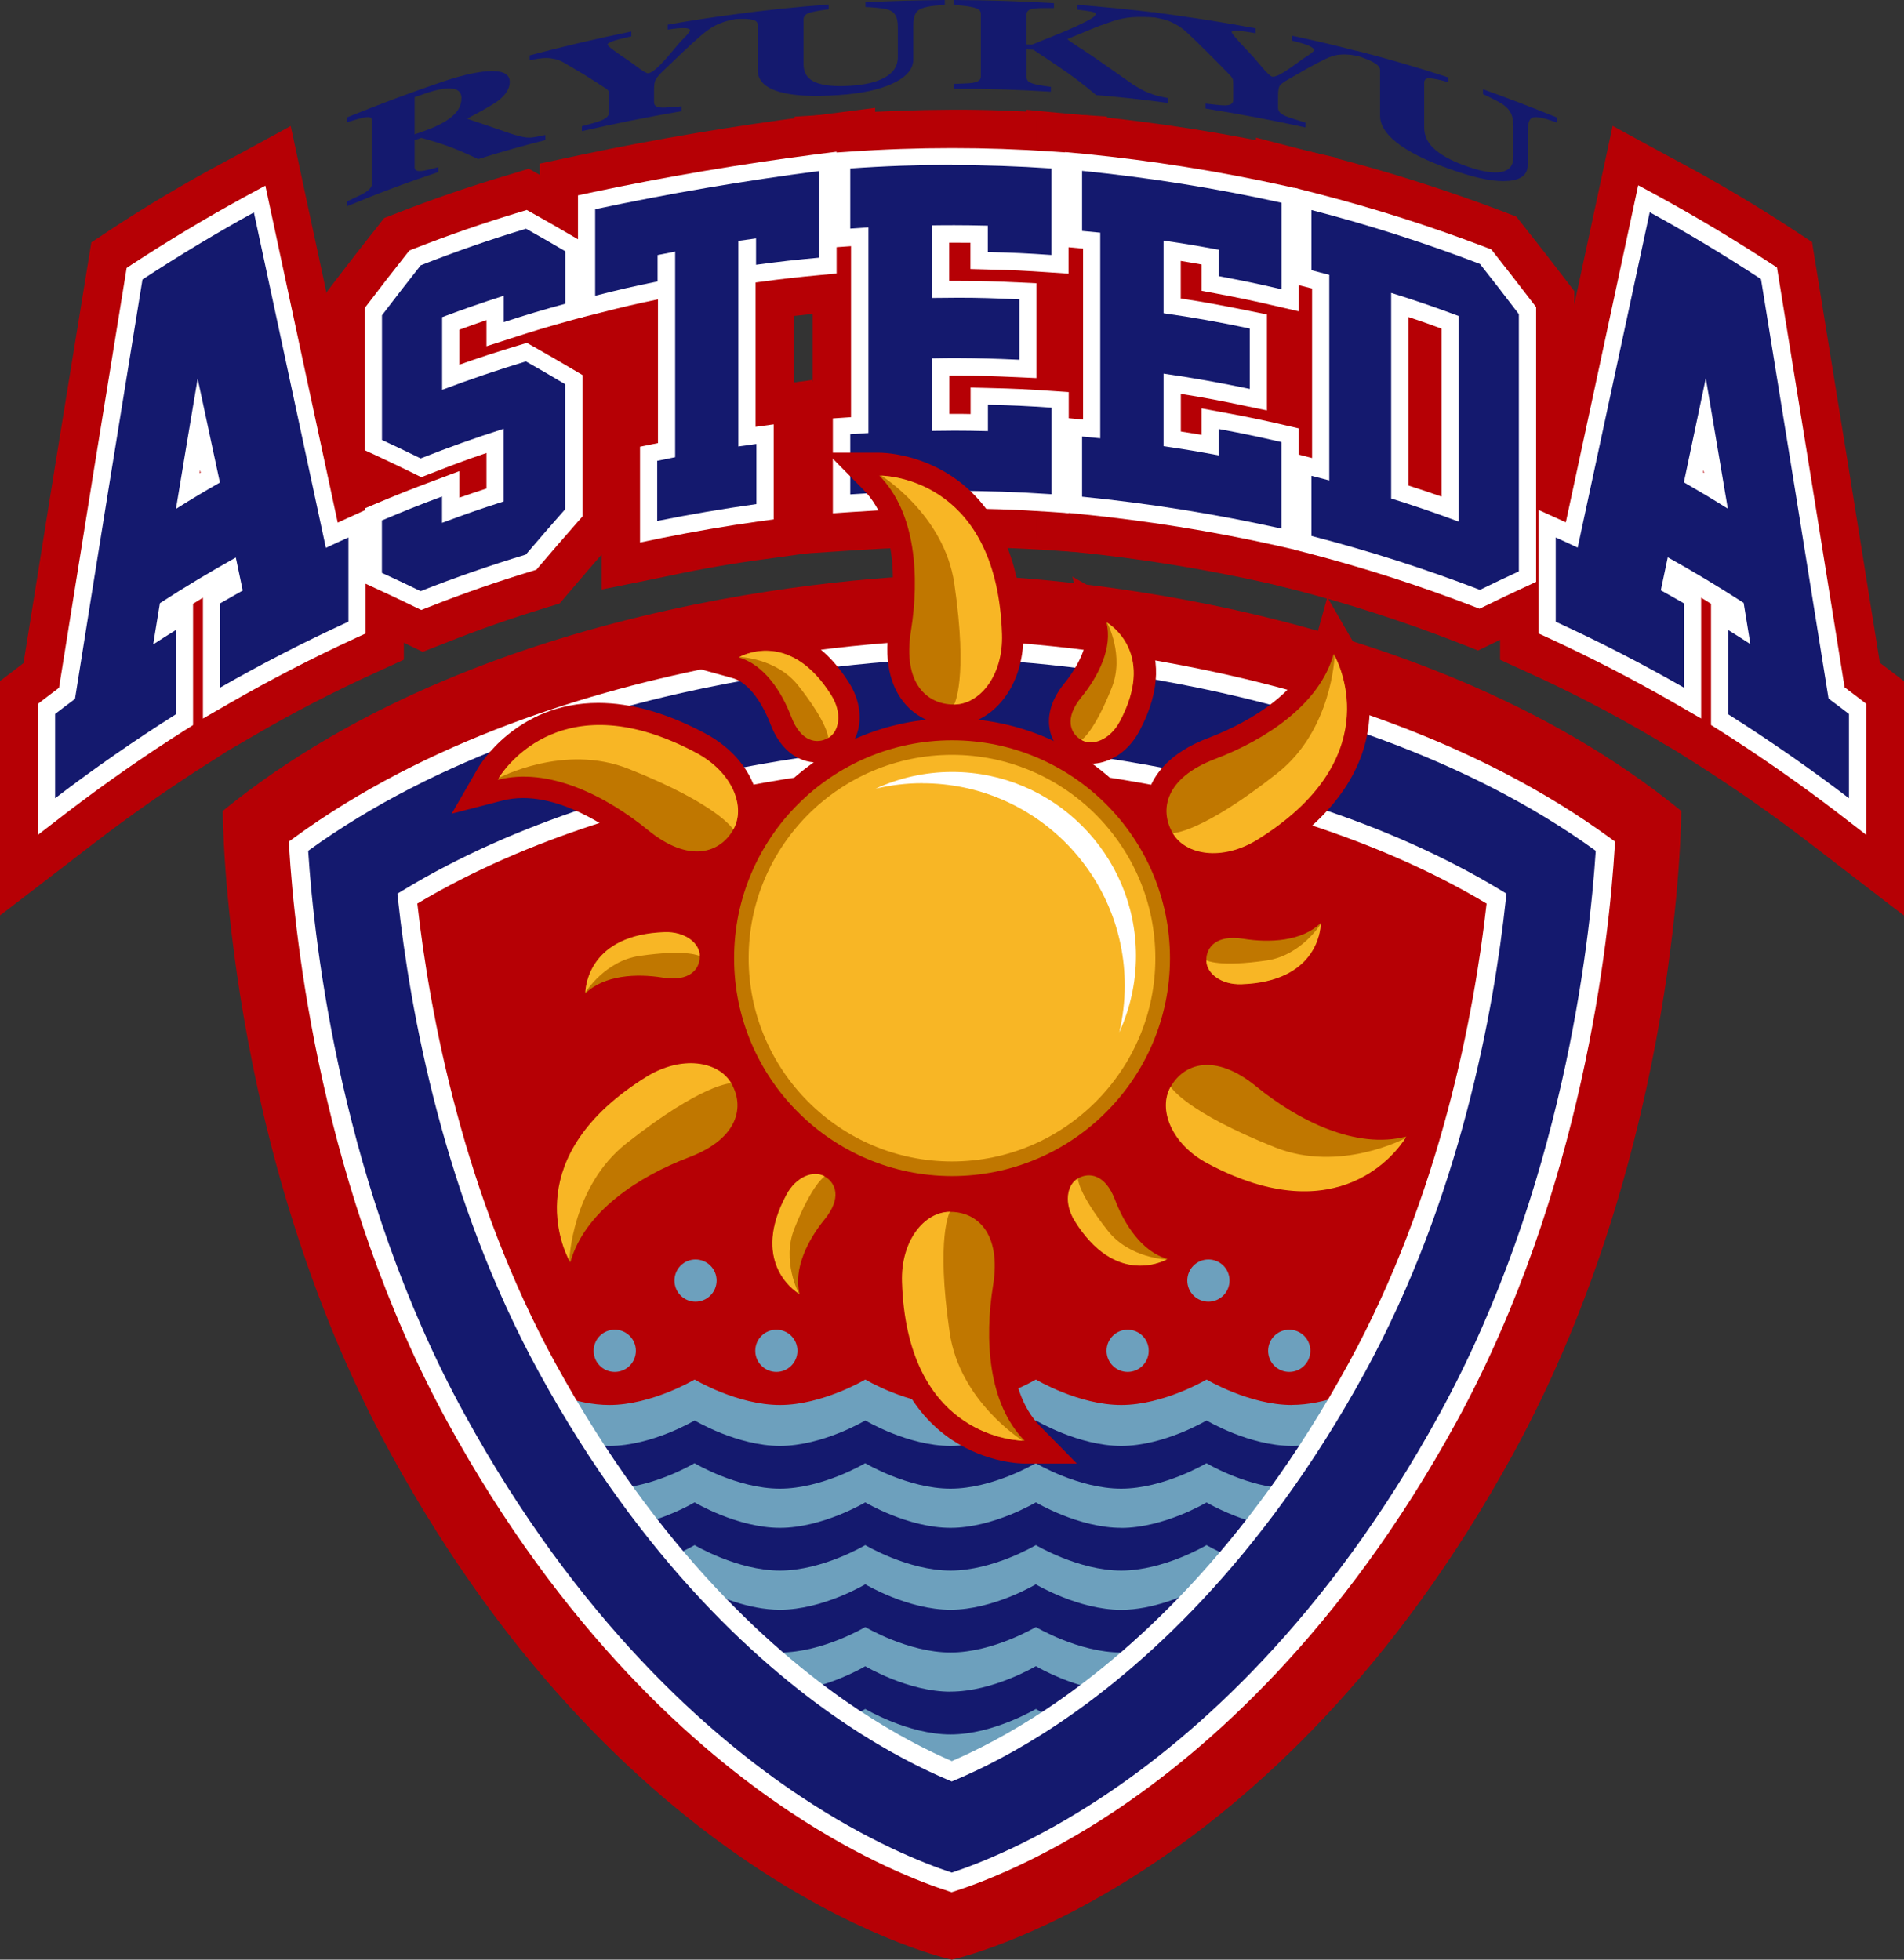
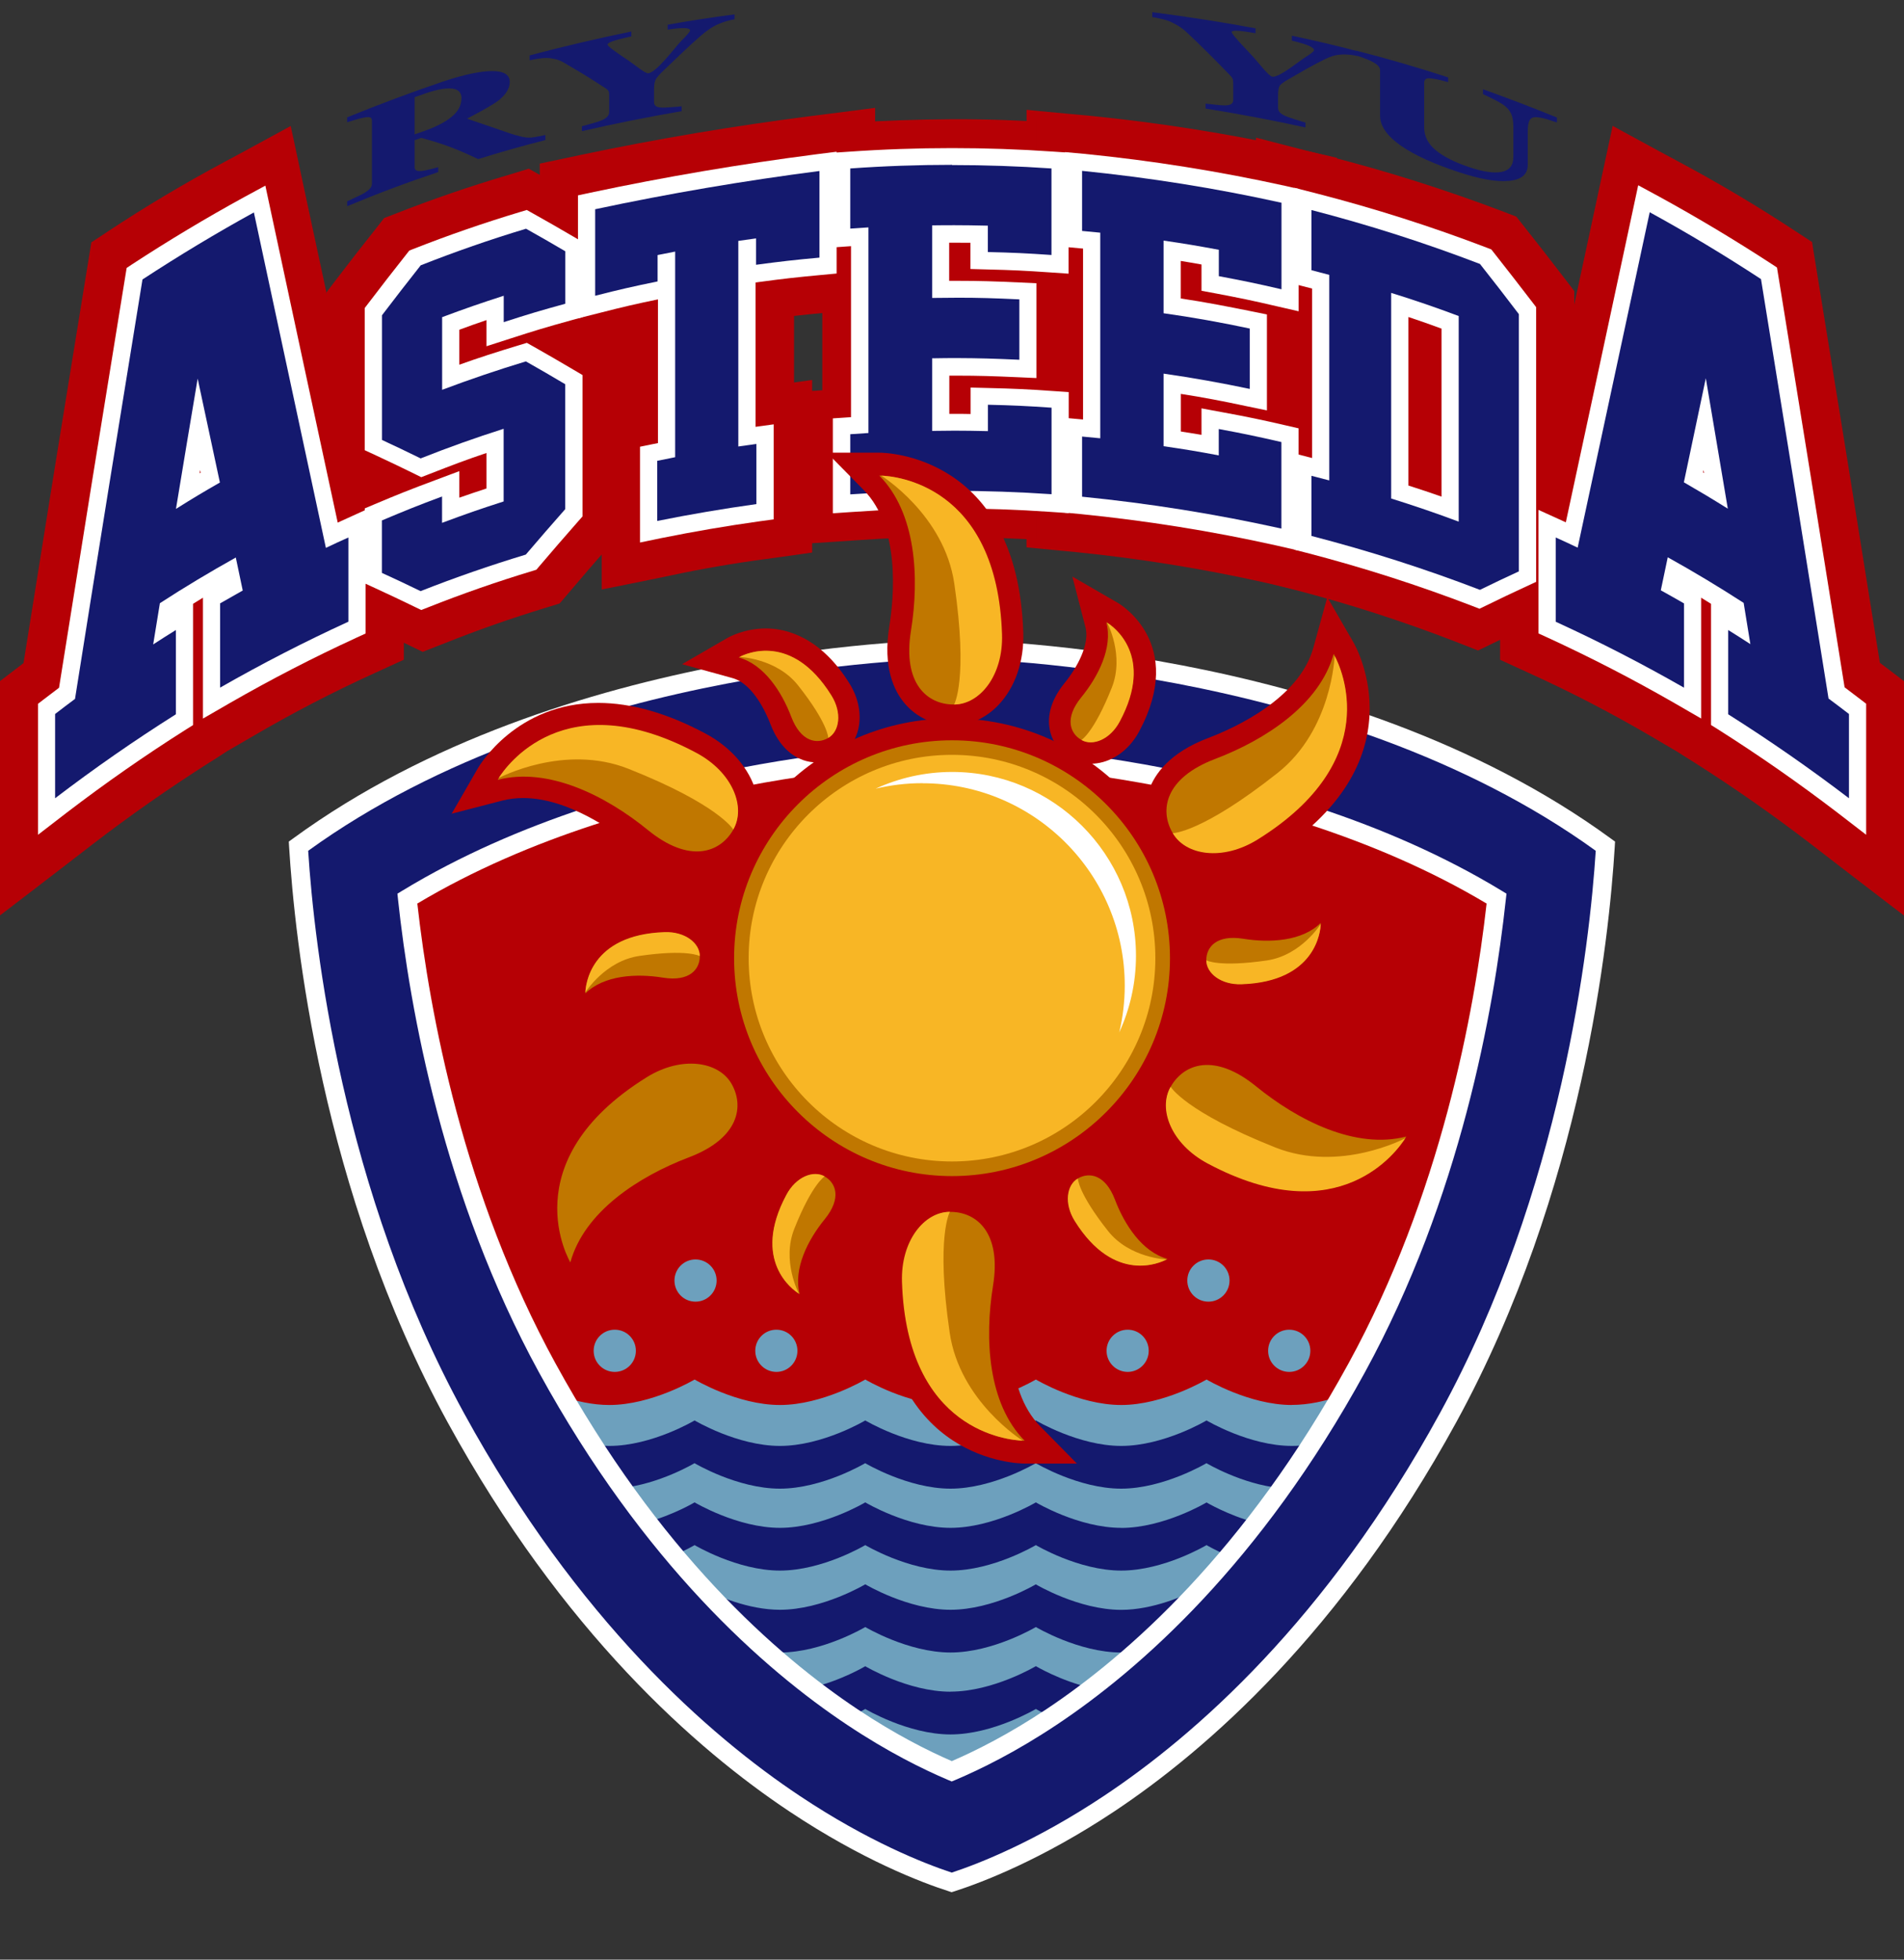
<svg xmlns="http://www.w3.org/2000/svg" id="_レイヤー_2" data-name="レイヤー 2" viewBox="0 0 252.57 260">
  <rect x="0" y="0" width="252.57" height="260" fill="#333333" stroke="none" />
  <defs>
    <style>
      .cls-1 {
        fill: #b60005;
      }

      .cls-1, .cls-2, .cls-3, .cls-4, .cls-5, .cls-6 {
        stroke-width: 0px;
      }

      .cls-2 {
        fill: #6da0bd;
      }

      .cls-3 {
        fill: #14196e;
      }

      .cls-4 {
        fill: #f8b625;
      }

      .cls-5 {
        fill: #c07700;
      }

      .cls-6 {
        fill: #fff;
      }
    </style>
  </defs>
  <g id="_レイヤー_1-2" data-name="レイヤー 1">
    <g>
-       <path class="cls-1" d="M126.28,76.27c7.42,0,60.9,2.09,96.74,31.32,0,0,0,44.54-22.27,85.25-31.73,58.01-74.5,67.16-74.5,67.16,0,0-42.7-9.14-74.43-67.16-22.27-40.71-22.27-85.25-22.27-85.25,35.84-29.23,89.31-31.32,96.73-31.32Z" />
      <path class="cls-3" d="M126.25,249.75c-3.57-1.15-11.3-4.09-20.84-10.44-12.15-8.09-29.81-23.54-44.94-51.21-16.67-30.47-20.15-63.75-20.87-75.83,35.26-25.83,86.15-26.15,86.68-26.15s51.43.31,86.69,26.15c-.73,12.08-4.21,45.36-20.87,75.83-15.13,27.67-32.81,43.12-44.97,51.21-9.55,6.35-17.3,9.29-20.87,10.44h0Z" />
      <path class="cls-6" d="M125.87,250.93c-3.66-1.17-11.5-4.16-21.15-10.59h0c-12.29-8.18-30.11-23.79-45.35-51.65h0c-16.81-30.74-20.28-64.17-21.02-76.35h0l-.04-.68.55-.4c35.73-26.13,86.77-26.36,87.41-26.38h0c.65.02,51.69.26,87.42,26.38h0l.55.4-.04.68c-.74,12.18-4.21,45.61-21.02,76.35h0c-15.24,27.86-33.07,43.46-45.38,51.65h0c-9.66,6.42-17.52,9.41-21.18,10.59h0l-.38.12-.38-.12h0ZM61.56,187.51c15.03,27.48,32.54,42.78,44.54,50.77h0c9.09,6.06,16.52,8.97,20.15,10.17h0c3.64-1.2,11.07-4.11,20.18-10.17h0c12.02-7.99,29.54-23.29,44.57-50.77h0c16.22-29.64,19.87-62.12,20.68-74.63h0c-34.77-25.14-85-25.53-85.4-25.51h0c-.4-.02-50.63.36-85.4,25.51h0c.8,12.51,4.46,44.98,20.68,74.63h0Z" />
      <path class="cls-1" d="M126.26,235.01c-3.28-1.39-7.88-3.66-13.19-7.2-10.86-7.23-26.69-21.13-40.48-46.34-12.55-22.93-16.98-47.68-18.55-62.25,30.42-18.51,70.59-19.26,72.24-19.28,1.65.02,41.82.77,72.25,19.28-1.57,14.58-6,39.32-18.55,62.25-13.78,25.2-29.64,39.11-40.51,46.34-5.32,3.54-9.93,5.81-13.22,7.2h0Z" />
      <g>
        <path class="cls-1" d="M0,121.47v-22.28c0-2.24,0-3.35,0-5.59v-3.24c.16-.12.25-.19.41-.31.49-.37.74-.56,1.23-.94.29-.22.44-.34.74-.56.09-.07.14-.1.22-.17.19-.14.36-.27.52-.4,2.81-17.69,5.66-35.38,8.55-53.07.06-.34.08-.51.14-.85.09-.57.14-.86.23-1.43.03-.19.05-.29.08-.48.16-.1.23-.15.39-.25.46-.3.69-.45,1.15-.76.28-.18.42-.27.69-.46,4.96-3.28,10.05-6.31,15.29-9.12,1.11-.59,1.66-.89,2.77-1.49,1.84-1,2.77-1.5,4.61-2.51.62-.34.92-.51,1.54-.84.16.74.24,1.11.4,1.84.47,2.21.71,3.32,1.18,5.53.28,1.33.43,1.99.71,3.32,2.47,11.52,4.95,23.04,7.43,34.56,1.36-.62,2.05-.93,3.41-1.56.75-.35,1.13-.52,1.88-.87v27.99c-.26.12-.39.18-.66.3-.78.36-1.18.54-1.96.9-.47.22-.71.32-1.18.54-5.62,2.55-11.06,5.38-16.38,8.5-1.31.76-1.96,1.14-3.27,1.9-.59.38-.89.57-1.48.96-.36.23-.55.34-.91.57-5.34,3.4-10.47,6.99-15.49,10.85-1.52,1.18-2.28,1.77-3.81,2.94-2.54,1.95-3.8,2.93-6.33,4.86-.85.65-1.27.97-2.11,1.61h0Z" />
        <path class="cls-1" d="M1.26,118.79v-27.67c.5-.38.74-.56,1.23-.94.3-.22.44-.34.74-.56.41-.32.75-.57,1.07-.82,2.84-17.84,5.71-35.68,8.62-53.51.05-.34.08-.51.14-.85.09-.57.14-.86.23-1.43.46-.3.69-.45,1.15-.76.28-.18.41-.27.69-.45,4.93-3.26,9.99-6.29,15.2-9.08,1.11-.6,1.66-.9,2.77-1.5,1.84-1,2.77-1.5,4.61-2.51.47,2.21.71,3.32,1.18,5.53.28,1.33.43,1.99.71,3.32,2.59,12.09,5.19,24.18,7.79,36.26,1.96-.89,2.94-1.34,4.89-2.24v25.09c-.78.36-1.18.54-1.96.9-.47.22-.71.32-1.18.54-5.65,2.56-11.13,5.41-16.49,8.55-1.31.76-1.97,1.14-3.27,1.9v.02c-.6.38-.91.58-1.52.96-.36.23-.54.34-.91.57-5.38,3.41-10.53,7.03-15.58,10.9-1.52,1.18-2.28,1.77-3.8,2.94-2.54,1.95-3.8,2.92-6.33,4.86h0Z" />
        <path class="cls-1" d="M252.57,121.47c-.84-.64-1.27-.97-2.11-1.61-2.53-1.93-3.8-2.91-6.33-4.86-1.52-1.17-2.28-1.76-3.81-2.94-5.02-3.86-10.14-7.45-15.49-10.85-.36-.23-.55-.34-.91-.57-.61-.38-.91-.57-1.52-.96-1.29-.76-1.94-1.14-3.23-1.9-5.32-3.12-10.76-5.95-16.38-8.5-.47-.22-.7-.32-1.18-.54-.78-.36-1.18-.54-1.96-.9-.26-.12-.39-.18-.66-.3v-27.98c.75.35,1.13.52,1.88.87,1.33.61,2,.92,3.33,1.52,2.48-11.52,4.96-23.04,7.43-34.57.28-1.33.43-1.99.71-3.32.47-2.21.71-3.31,1.19-5.52.16-.74.24-1.11.39-1.84.62.34.92.51,1.54.84,1.84,1.01,2.77,1.51,4.61,2.51,1.11.6,1.66.9,2.77,1.49,5.25,2.81,10.33,5.84,15.3,9.11.28.18.41.27.69.45.46.3.7.46,1.16.76.16.1.23.15.39.25.03.19.05.29.07.48.09.57.14.86.23,1.43.06.34.08.51.14.86,2.88,17.68,5.73,35.37,8.55,53.06.25.18.51.39.82.62.29.22.44.34.74.56.49.37.74.56,1.23.94.16.12.25.19.41.31v31.11h0Z" />
        <path class="cls-1" d="M251.31,118.79c-2.53-1.93-3.8-2.9-6.34-4.86-1.52-1.17-2.28-1.76-3.8-2.94-5.05-3.88-10.21-7.48-15.58-10.9-.36-.23-.55-.34-.91-.57-.61-.38-.91-.57-1.51-.96v-.02c-1.31-.76-1.96-1.13-3.27-1.9-5.36-3.14-10.83-5.98-16.49-8.55-.47-.22-.71-.32-1.18-.54-.78-.36-1.18-.54-1.96-.9v-25.09c1.92.89,2.89,1.33,4.82,2.2,2.6-12.09,5.2-24.18,7.8-36.27.28-1.33.43-1.99.71-3.31.47-2.21.71-3.32,1.19-5.53,1.84,1.01,2.77,1.51,4.61,2.51,1.11.6,1.66.9,2.77,1.49,5.22,2.79,10.27,5.81,15.21,9.07.28.18.41.27.69.45.46.3.7.45,1.16.76.09.57.14.86.23,1.43.06.34.08.51.14.86,2.9,17.83,5.77,35.66,8.62,53.5.34.26.7.53,1.14.87.3.23.44.34.74.56.49.38.74.56,1.23.94v2.69c0,2.24,0,3.35,0,5.59v19.4h0Z" />
        <path class="cls-1" d="M56.08,86.49c-.21-.1-.31-.15-.52-.25-.62-.3-.93-.45-1.55-.75-.37-.18-.56-.27-.93-.45-2.05-1-3.02-1.46-4.94-2.35-.6-.28-.9-.42-1.5-.69-1-.46-1.5-.7-2.5-1.16-.33-.16-.5-.23-.83-.39v-16.58c.28-.11.41-.17.69-.28.21-.09.32-.13.54-.22-.16-.07-.24-.11-.39-.19-.33-.16-.5-.23-.83-.39v-5.12c0-3.31,0-4.96,0-8.27v-10.62c.09-.12.14-.18.23-.31.28-.37.42-.55.7-.92.17-.22.25-.33.42-.55,2.07-2.71,3.1-4.02,5.21-6.69.13-.17.2-.25.33-.42.22-.29.34-.43.56-.72.07-.1.11-.14.19-.24.12-.04.17-.07.29-.11.35-.13.52-.2.86-.33.2-.08.31-.12.51-.2,4.78-1.87,9.62-3.54,14.55-5,.37-.11.55-.17.93-.28.62-.19.92-.28,1.54-.47.2-.06.31-.1.51-.16.2.11.29.17.49.28.59.33.89.5,1.48.83.36.2.53.3.89.5,2.13,1.19,3.23,1.82,5.39,3.07.49.29.74.43,1.23.71.82.48,1.23.71,2.04,1.18.27.16.41.24.68.39v7.93c0,1.39,0,2.09,0,3.48v10.68c0,3.29,0,6.58,0,9.86v9.36c-.12.13-.18.2-.29.34-.35.4-.53.61-.88,1.01-.21.24-.32.36-.53.61-2.17,2.49-3.19,3.66-5.15,5.98-.16.19-.24.28-.4.47-.26.31-.39.46-.65.76-.09.1-.13.15-.22.25-.13.04-.19.06-.32.1-.39.12-.58.18-.97.3-.23.07-.35.11-.59.18-4.53,1.38-8.98,2.94-13.38,4.7-.36.14-.54.21-.9.35-.6.24-.9.36-1.5.59-.2.08-.3.12-.5.2h0Z" />
        <path class="cls-1" d="M56.04,85.1c-.62-.3-.93-.45-1.55-.75-.37-.18-.56-.27-.93-.45-2.03-.99-3.01-1.45-4.97-2.36-.6-.28-.9-.42-1.5-.69-1-.46-1.5-.69-2.5-1.16v-14.92c.82-.34,1.23-.51,2.05-.86.41-.17.62-.26,1.03-.43-.24-.11-.36-.17-.6-.28-.99-.46-1.49-.7-2.48-1.17v-12.51c0-3.31,0-4.96,0-8.27v-1.94c.28-.37.42-.55.7-.92.17-.22.25-.33.42-.55,2.07-2.7,3.09-4.01,5.19-6.68.13-.17.2-.26.33-.43.22-.29.34-.43.56-.72.35-.13.52-.2.86-.33.21-.08.31-.12.51-.2,4.75-1.86,9.56-3.52,14.44-4.98.37-.11.55-.17.92-.28.62-.19.93-.28,1.54-.47.59.33.89.5,1.48.83.35.2.53.3.89.5,2.13,1.19,3.23,1.82,5.36,3.06.49.29.73.43,1.23.71.81.48,1.22.71,2.04,1.19v15.01c-1.03.29-1.55.44-2.59.73-.19.05-.28.08-.47.13.41.24.62.37,1.03.61.81.48,1.22.71,2.03,1.19v3.66c0,3.29,0,6.58,0,9.86v8.9c-.35.4-.52.61-.88,1.01-.21.24-.32.36-.53.61-2.17,2.48-3.18,3.65-5.16,5.99-.16.19-.24.28-.4.46-.26.31-.39.46-.65.76-.39.12-.58.18-.97.3-.23.07-.35.11-.58.18-4.56,1.39-9.05,2.96-13.48,4.73-.36.14-.54.21-.9.35-.6.24-.9.35-1.5.59h0Z" />
        <path class="cls-1" d="M79.82,78.21v-23.17c.38-.07.57-.11.96-.19.57-.11.86-.17,1.43-.28v-8.43c-.33.08-.67.17-1.04.26-1.19.3-1.78.46-2.97.75-1.98.5-2.97.74-4.95,1.23-.66.16-.99.24-1.65.4v-27.07c.37-.08.56-.12.93-.2,1.12-.23,1.67-.35,2.79-.59.67-.14,1.01-.22,1.68-.36,10.16-2.14,20.35-3.85,30.64-5.17,1.05-.13,1.57-.19,2.62-.33,1.75-.22,2.62-.33,4.37-.56.58-.08.87-.12,1.46-.19v26.55c-.45.05-.68.07-1.13.11-1.35.13-2.03.2-3.39.33-.81.08-1.22.11-2.03.19-1.78.16-3.01.29-4.21.43,0,2.94,0,5.88,0,8.83.37-.05.55-.08.92-.13.59-.08.89-.13,1.48-.21v22.9c-.43.06-.64.09-1.06.15-1.27.18-1.91.27-3.18.45-.76.11-1.15.16-1.91.26-4.22.56-8.4,1.28-12.56,2.17-1.14.24-1.71.36-2.85.59-1.9.39-2.85.58-4.75.96-.63.13-.95.19-1.58.31h0Z" />
        <path class="cls-1" d="M81.09,76.65v-20.55c.95-.19,1.43-.28,2.38-.48v-11.13c-.79.19-1.65.41-2.69.67-1.19.3-1.78.45-2.97.75-1.98.5-2.97.74-4.94,1.23v-24.38c1.12-.24,1.67-.35,2.79-.59.67-.14,1-.22,1.67-.36,10.1-2.13,20.25-3.84,30.49-5.16,1.05-.13,1.57-.19,2.62-.33,1.75-.22,2.62-.33,4.37-.56v23.96c-1.35.13-2.03.2-3.39.33-.81.08-1.22.12-2.03.19-2.2.2-3.64.35-5.33.56,0,3.81,0,7.61,0,11.42.96-.13,1.44-.2,2.4-.34v20.33c-1.27.18-1.91.27-3.18.45-.76.11-1.15.16-1.91.26-4.25.56-8.47,1.29-12.67,2.18-1.14.24-1.71.35-2.86.59-1.9.39-2.85.58-4.75.96h0Z" />
-         <path class="cls-1" d="M105.4,73.48v-22.75c.46-.03.7-.04,1.16-.07.5-.03.75-.05,1.25-.08v-12.51c-.41.03-.62.04-1.03.06-.55.03-.83.05-1.38.09V15.48c.46-.03.7-.04,1.16-.07,1.39-.09,2.09-.13,3.48-.22.84-.05,1.26-.08,2.09-.14,4.72-.29,9.45-.47,14.15-.49,4.59-.02,9.22.16,13.82.47.84.06,1.26.09,2.09.14,1.4.09,2.1.14,3.49.22.47.03.7.04,1.16.07v26.24c-.55-.03-.83-.05-1.38-.08-1.16-.07-1.74-.11-2.9-.18,0,.88,0,1.32,0,2.2v3.33c1.25.08,1.87.12,3.12.2.47.03.7.04,1.16.07v26.24c-.55-.03-.83-.05-1.38-.08-1.65-.1-2.48-.15-4.14-.26-.99-.07-1.49-.1-2.48-.17-4.2-.24-8.43-.44-12.58-.43-4.25,0-8.57.2-12.86.46-1,.07-1.5.11-2.49.17-1.66.11-2.49.17-4.14.27-.55.03-.83.05-1.38.09h0Z" />
        <path class="cls-1" d="M106.67,72.13v-20.2c.96-.06,1.45-.09,2.41-.15v-15.06c-.96.06-1.45.09-2.41.15v-20.2c1.39-.09,2.09-.13,3.49-.22.84-.06,1.25-.08,2.09-.14,4.68-.29,9.37-.47,14.04-.49,4.55-.02,9.15.15,13.71.46.84.06,1.26.08,2.09.14,1.4.09,2.1.14,3.49.22v23.7c-1.65-.1-2.48-.15-4.14-.26-.05,0-.08,0-.14,0,0,1.43,0,2.15,0,3.58v4.49c.32.02.47.03.79.05,1.4.09,2.1.14,3.49.22v23.69c-1.65-.1-2.48-.15-4.14-.26-.99-.07-1.49-.1-2.48-.17-4.24-.24-8.47-.41-12.69-.44-4.3-.02-8.65.15-12.97.46-1,.07-1.49.1-2.49.17-1.66.11-2.49.17-4.15.27h0Z" />
        <path class="cls-1" d="M177.35,79.48c-.65-.14-.97-.22-1.62-.36-1.95-.44-2.92-.66-4.86-1.11-1.17-.27-1.75-.41-2.92-.68-8.35-1.87-16.71-3.22-25.23-4.08-.81-.07-1.22-.11-2.03-.19-1.36-.13-2.03-.19-3.39-.33-.45-.04-.68-.07-1.13-.11v-22.77c.57.06.85.08,1.41.14.4.04.6.06,1,.09v-12.48c-.51-.05-.77-.07-1.27-.12-.45-.04-.68-.07-1.13-.11V14.57c.57.06.85.08,1.41.14,1.7.17,2.55.25,4.24.4,1.02.09,1.53.14,2.54.23,9.32.93,18.5,2.37,27.65,4.38.66.15,1,.23,1.66.38,1.11.25,1.66.38,2.76.63.37.08.55.12.92.21v26.78c-.65-.15-.97-.22-1.62-.36-1.03-.23-1.55-.35-2.58-.59v4.98c.21.05.31.07.52.12,1.11.25,1.66.37,2.76.62.37.08.55.12.92.21v26.79h0Z" />
        <path class="cls-1" d="M176.08,77.87c-1.95-.44-2.92-.66-4.86-1.11-1.16-.27-1.75-.41-2.92-.68-8.42-1.88-16.85-3.24-25.43-4.1-.81-.07-1.22-.11-2.03-.19-1.36-.13-2.03-.19-3.39-.32v-20.22c.96.09,1.45.14,2.41.23v-15.03c-.96-.09-1.45-.14-2.41-.23V15.97c1.7.17,2.55.25,4.24.4,1.02.1,1.52.14,2.54.23,9.25.92,18.36,2.36,27.44,4.35.66.15.99.23,1.65.38,1.1.25,1.66.38,2.76.63v24.14c-1.68-.38-2.52-.57-4.2-.95v7.62c.58.13.86.2,1.44.33,1.11.25,1.66.37,2.77.62v24.15h0Z" />
        <path class="cls-1" d="M196.07,86.31c-.2-.08-.3-.12-.5-.2-.6-.23-.9-.35-1.5-.59-.36-.14-.54-.21-.9-.35-7.04-2.73-14.09-5.01-21.4-6.91-.64-.17-.96-.25-1.6-.41-1.07-.28-1.6-.42-2.67-.7-.36-.09-.54-.14-.89-.24v-23.4c.66.17.99.26,1.65.43.28.07.43.11.71.18v-11.85c-.59-.15-.88-.23-1.47-.38-.36-.09-.54-.14-.89-.23v-23.4c.66.17.99.26,1.65.43,1.98.52,2.97.77,4.95,1.28,1.19.3,1.78.45,2.97.75,7.95,2.03,15.63,4.47,23.3,7.38.2.08.31.12.51.2.35.13.52.2.86.33.12.04.17.07.29.11.07.1.12.14.19.24.23.29.34.43.57.72.14.17.2.26.34.43,2.09,2.64,3.12,3.96,5.23,6.71.17.22.25.33.42.55.28.37.43.55.71.92.09.12.14.18.23.31v41.61c-.33.16-.5.24-.83.39-1,.47-1.49.7-2.49,1.17-.6.28-.9.42-1.49.69-2,.93-2.97,1.4-4.97,2.38-.37.18-.55.27-.93.45-.62.3-.93.45-1.54.75-.21.1-.31.15-.52.25h0Z" />
        <path class="cls-1" d="M196.11,84.92c-.6-.23-.9-.35-1.5-.58-.36-.14-.54-.21-.9-.35-7.09-2.74-14.2-5.04-21.56-6.95-.64-.17-.96-.25-1.61-.41-1.07-.28-1.6-.42-2.67-.7v-20.75c.94.25,1.42.37,2.36.62v-14.51c-.94-.24-1.42-.37-2.36-.61v-20.74c1.98.52,2.97.77,4.95,1.28,1.19.31,1.78.46,2.97.75,7.89,2.02,15.52,4.44,23.13,7.34.2.08.31.12.51.2.35.13.52.2.86.33.23.29.34.43.57.72.14.17.21.26.34.43,2.06,2.61,3.09,3.92,5.22,6.71.17.22.25.33.43.55.28.37.42.55.7.92v40.32c-1,.47-1.49.7-2.49,1.16-.6.28-.9.42-1.49.7-2.03.94-3.02,1.41-5,2.39-.37.18-.55.27-.92.45-.62.3-.93.45-1.55.75h0Z" />
      </g>
      <g>
        <path class="cls-6" d="M5.04,110.74v-16.35c0-.4,0-.61,0-1.01.29-.23.44-.34.74-.57.84-.65,1.35-1.03,2.05-1.56,2.91-18.29,5.85-36.57,8.83-54.84.06-.34.08-.51.14-.86.28-.18.41-.27.69-.46,4.88-3.19,9.83-6.16,14.94-8.96,1.11-.6,1.66-.9,2.77-1.5.29,1.33.43,1.99.71,3.32,2.96,13.8,5.91,27.6,8.89,41.39.1-.05.21-.09.32-.15,1.35-.61,2.03-.92,3.38-1.54v9.46c0,2.23,0,3.35,0,5.59v1.35c-.47.22-.71.32-1.18.54-5.76,2.65-11.32,5.52-16.82,8.68-1.43.83-2.15,1.24-3.58,2.07v-16.04c-.43.26-.86.53-1.31.81v3.77c0,3.72,0,7.45,0,11.18v1.14c-.36.23-.55.34-.91.57-5.47,3.46-10.71,7.12-15.85,11.05-1.52,1.17-2.28,1.76-3.8,2.93h0ZM26.55,62.37c-.02.14-.05.28-.07.42.05-.03.09-.06.14-.08-.03-.13-.05-.2-.07-.34h0Z" />
        <path class="cls-6" d="M247.53,110.74c-1.52-1.17-2.28-1.75-3.8-2.93-5.14-3.93-10.39-7.59-15.85-11.05-.36-.23-.55-.34-.91-.57v-16.08c-.45-.28-.88-.55-1.31-.81v.48c0,3.73,0,7.45,0,11.18,0,1.75,0,2.62,0,4.37-1.43-.82-2.15-1.24-3.58-2.07-5.5-3.16-11.06-6.03-16.82-8.68-.47-.21-.71-.32-1.18-.54v-16.39c1.35.62,2.03.92,3.39,1.54.08.04.17.07.24.11,2.97-13.8,5.94-27.6,8.89-41.4.28-1.33.43-1.99.71-3.32,1.11.6,1.66.9,2.77,1.5,5.11,2.8,10.06,5.77,14.94,8.95.28.18.42.27.7.46.05.34.08.52.14.86,2.97,18.28,5.91,36.56,8.83,54.84.73.55,1.25.95,2.12,1.61.3.23.44.34.74.57v1.01c0,2.24,0,3.35,0,5.59v10.77h0ZM225.92,62.68s.09.05.13.08c-.02-.13-.04-.27-.07-.4-.02.11-.04.21-.06.32h0Z" />
        <path class="cls-6" d="M55.89,80.94c-.37-.18-.56-.27-.93-.45-2.06-1-3.06-1.47-5.07-2.4-.6-.28-.9-.41-1.5-.69v-9.95c.49-.21.74-.31,1.23-.52,3.17-1.34,4.83-2,8.08-3.21,1.29-.48,1.94-.72,3.23-1.21v3.52c1.17-.41,2.26-.78,3.6-1.22v-4.71c-2.56.86-4.55,1.61-7.74,2.86-.36.14-.54.21-.91.35-.37-.18-.56-.27-.93-.46-2-.98-3-1.46-5.08-2.43-.6-.28-.89-.42-1.49-.69v-9.86c0-3.31,0-4.96,0-8.27v-.73c.17-.22.25-.33.42-.55,2.03-2.66,3.04-3.96,5.16-6.65.13-.17.2-.26.34-.43.21-.08.31-.12.51-.2,4.65-1.83,9.36-3.46,14.14-4.9.37-.11.55-.17.93-.28.35.2.53.3.89.5,2.1,1.18,3.19,1.8,5.27,3.02.49.29.74.43,1.23.72v9.98c-.62.17-.93.26-1.55.43-3.23.89-4.81,1.37-8.06,2.42-1.25.41-1.88.61-3.13,1.01v-3.47c-1.19.4-2.27.79-3.6,1.28v4.64c2.62-.94,4.74-1.62,8.03-2.62.37-.11.56-.17.93-.28.35.2.53.3.89.5,2.08,1.18,3.17,1.81,5.27,3.05.49.29.73.43,1.22.72v11.24c0,2.68,0,4.02,0,6.7v.82c-.21.24-.32.36-.53.6-2.16,2.46-3.18,3.64-5.2,6.01-.16.18-.24.28-.39.46-.23.07-.35.11-.58.18-4.66,1.41-9.25,3.01-13.78,4.81-.36.14-.54.21-.9.35h0Z" />
        <path class="cls-6" d="M84.9,71.96v-12.69c.69-.14,1.04-.21,1.72-.35.25-.05.46-.09.66-.13v-19.07c-2.95.61-4.55.98-7.64,1.77-1.19.3-1.78.45-2.97.75v-16.32c.67-.14,1-.22,1.67-.36,9.95-2.11,19.94-3.8,30.02-5.1,1.05-.13,1.57-.2,2.62-.33v16.16c-.81.07-1.22.11-2.03.19-3.33.31-4.95.49-8.29.94-.17.02-.26.04-.43.06,0,6.38,0,12.77,0,19.15.96-.13,1.44-.2,2.4-.33v12.61c-.76.11-1.15.16-1.91.26-4.36.61-8.66,1.35-12.98,2.22-1.14.24-1.71.35-2.85.59h0Z" />
        <path class="cls-6" d="M110.48,68.07v-12.56c.84-.06,1.26-.08,2.09-.14.11,0,.22-.01.32-.02v-22.69c-.96.07-1.45.1-2.41.17v-12.56c.84-.06,1.26-.08,2.09-.14,4.56-.32,9.14-.48,13.71-.48,4.46,0,8.93.15,13.38.46.84.06,1.26.09,2.09.14v16.06c-.99-.06-1.49-.1-2.48-.17-3.35-.23-4.99-.31-8.32-.39-.89-.02-1.33-.03-2.22-.06v-3.48c-.73-.01-1.41-.01-2.13-.01-.23,0-.46,0-.69,0,0,1.02,0,1.54,0,2.56v2.5c.38,0,.74,0,1.09,0h.12c2.66,0,4.81.06,8.2.22.86.04,1.3.06,2.16.1v12.58c-.97-.04-1.45-.06-2.42-.11-3.3-.15-5.38-.21-7.95-.21h-.22c-.31,0-.63,0-.96,0v5.07c.23,0,.45,0,.67,0,.7,0,1.39,0,2.15.02,0-.46,0-.69,0-1.16v-2.35c.94.03,1.41.04,2.36.06,3.38.08,5.14.16,8.57.4.84.06,1.26.08,2.09.14v16.06c-.99-.07-1.49-.1-2.48-.17-4.33-.3-8.67-.45-13.01-.45s-8.87.16-13.3.47c-.99.07-1.49.1-2.49.17h0Z" />
        <path class="cls-6" d="M172.27,73.05c-1.16-.27-1.75-.4-2.92-.67-8.62-1.92-17.27-3.3-26.06-4.18-.81-.07-1.22-.11-2.03-.19v-12.57c.96.09,1.44.13,2.41.22v-22.68c-.12,0-.24-.02-.37-.03-.81-.07-1.22-.11-2.03-.19v-12.58c1.02.09,1.53.14,2.54.23,9.04.9,17.94,2.32,26.81,4.28.66.15.99.23,1.65.38v16.23c-1.16-.27-1.75-.4-2.92-.67-3.3-.77-4.91-1.1-8.19-1.72-.71-.13-1.07-.2-1.78-.33v-3.49c-.99-.18-1.84-.32-2.75-.47v4.98c3.26.48,6.48,1.12,9.71,1.77.69.14,1.03.21,1.72.35v12.73c-1.14-.23-1.72-.35-2.86-.59-2.84-.61-5.69-1.16-8.56-1.6v4.99c.97.15,1.83.29,2.74.44v-3.51c1.12.21,1.68.32,2.8.52,3.37.62,5.1.98,8.43,1.75.66.15.99.23,1.65.38v16.23h0Z" />
        <path class="cls-6" d="M196.24,80.76c-.36-.14-.54-.21-.9-.35-7.26-2.79-14.53-5.12-22.05-7.07-.64-.16-.96-.25-1.6-.41v-12.77c.94.24,1.41.37,2.36.61,0-3.42,0-5.14,0-8.56v-13.93c-.23-.06-.47-.12-.76-.19-.64-.16-.96-.24-1.6-.41v-12.77c1.19.31,1.78.46,2.97.76,7.72,1.99,15.19,4.37,22.64,7.22.21.08.31.12.52.2.14.17.21.26.34.43,2.06,2.62,3.08,3.93,5.19,6.68.17.22.25.33.42.55v36.45c-.6.28-.9.42-1.49.69-2.07.96-3.07,1.44-5.1,2.43-.37.18-.56.27-.93.45h0ZM186.83,64.42c1.64.52,2.94.96,4.39,1.47v-22.29c-1.66-.61-2.94-1.06-4.39-1.54v22.36h0Z" />
      </g>
      <g>
        <path class="cls-3" d="M33.68,28.19c3.18,14.84,6.36,29.67,9.55,44.5,1.19-.57,1.79-.84,2.99-1.38,0,3.72,0,7.45,0,11.17-5.82,2.67-11.46,5.57-17.02,8.75v-11.18c1.2-.69,1.8-1.03,3-1.7-.37-1.76-.55-2.63-.92-4.38-3.42,1.91-6.78,3.92-10.07,6.06-.36,2.19-.54,3.28-.89,5.47,1.2-.78,1.8-1.16,3.01-1.91v11.18c-5.53,3.49-10.83,7.18-16.02,11.14,0-3.73,0-7.45,0-11.18,1.05-.81,1.58-1.21,2.64-2,2.94-18.56,5.93-37.11,8.95-55.65,4.83-3.16,9.72-6.11,14.77-8.89M23.34,67.52c2.31-1.45,3.48-2.15,5.83-3.5-.98-4.6-1.97-9.2-2.95-13.79-.97,5.76-1.93,11.53-2.88,17.3" />
        <path class="cls-3" d="M218.82,28.15c5.06,2.77,9.95,5.72,14.78,8.88,3.01,18.54,6,37.1,8.96,55.65,1.09.81,1.63,1.22,2.71,2.05,0,3.72,0,7.45,0,11.18-5.19-3.96-10.5-7.65-16.02-11.14,0-3.73,0-7.45,0-11.18,1.18.74,1.77,1.11,2.94,1.87-.36-2.19-.54-3.29-.89-5.47-3.29-2.13-6.65-4.15-10.07-6.05-.37,1.75-.55,2.63-.92,4.38,1.23.69,1.85,1.03,3.08,1.74v11.18c-5.56-3.18-11.19-6.08-17.02-8.75v-11.18c1.17.53,1.75.8,2.91,1.35,3.19-14.84,6.38-29.67,9.56-44.51M229.2,67.5c-.97-5.78-1.94-11.55-2.92-17.32-.97,4.6-1.94,9.21-2.91,13.81,2.35,1.36,3.52,2.06,5.83,3.5" />
        <path class="cls-3" d="M69.77,30.34c2.08,1.17,3.13,1.77,5.22,3v6.96c-3.29.9-4.92,1.39-8.17,2.44v-3.5c-3.28,1.06-4.92,1.63-8.17,2.84v9.64c3.66-1.38,7.37-2.64,11.11-3.77,2.08,1.18,3.13,1.79,5.22,3.03,0,5.52,0,11.05,0,16.57-2.1,2.38-3.14,3.59-5.23,6.03-4.72,1.43-9.37,3.04-13.96,4.85-2.06-1-3.09-1.49-5.13-2.42v-6.96c3.17-1.34,4.77-1.98,7.98-3.18v3.5c3.25-1.21,4.88-1.78,8.17-2.84v-9.64c-3.72,1.18-7.38,2.49-11.01,3.93-2.06-1.01-3.09-1.5-5.13-2.45,0-5.51,0-11.03,0-16.54,2.05-2.68,3.07-4.01,5.14-6.63,4.59-1.81,9.23-3.43,13.96-4.85" />
        <path class="cls-3" d="M108.7,22.7v11.48c-3.37.31-5.05.5-8.41.95v-3.5c-.94.13-1.41.2-2.35.33,0,9.09,0,18.18,0,27.28.96-.14,1.44-.21,2.4-.34v7.98c-4.42.62-8.79,1.36-13.16,2.24v-7.98c.95-.2,1.43-.29,2.38-.48v-27.28c-.93.18-1.4.27-2.33.46v3.5c-3.32.68-4.98,1.06-8.28,1.9v-11.48c9.86-2.1,19.75-3.78,29.74-5.07" />
        <path class="cls-3" d="M126.29,21.9c4.4,0,8.8.15,13.19.45v11.48c-3.37-.23-5.06-.31-8.44-.39v-3.5c-1.8-.04-3.04-.06-4.41-.06-.89,0-1.82,0-2.98.02,0,3.21,0,6.42,0,9.63,1.32-.02,2.45-.03,3.5-.03,2.64,0,4.76.06,8.07.22v8.01c-3.31-.15-5.44-.21-8.09-.22-1.04,0-2.17,0-3.48.03v9.63c1.15-.02,2.08-.03,2.96-.03,1.38,0,2.63.02,4.44.06,0-1.4,0-2.1,0-3.5,3.38.08,5.07.16,8.44.39v11.48c-4.39-.3-8.8-.45-13.2-.45-4.5,0-9.01.16-13.5.47v-7.98c.97-.07,1.45-.1,2.41-.16v-27.28c-.96.06-1.45.09-2.41.16v-7.98c4.5-.32,9.01-.48,13.51-.48" />
        <path class="cls-3" d="M143.55,22.67c8.92.9,17.69,2.29,26.44,4.23v11.48c-3.31-.77-4.97-1.11-8.31-1.74v-3.5c-2.92-.54-4.39-.79-7.33-1.22v9.64c3.83.54,7.64,1.22,11.43,2.03v8.01c-3.79-.8-7.6-1.48-11.43-2.03,0,3.21,0,6.42,0,9.63,2.94.43,4.4.67,7.32,1.22v-3.5c3.34.62,5,.97,8.31,1.73v11.48c-8.75-1.94-17.52-3.34-26.44-4.23v-7.98c.96.09,1.45.13,2.41.23v-27.28c-.96-.1-1.45-.14-2.41-.23v-7.98" />
        <path class="cls-3" d="M173.97,27.87c7.62,1.97,14.99,4.33,22.35,7.15,2.07,2.63,3.11,3.96,5.16,6.66v34.13c-2.06.95-3.09,1.44-5.16,2.45-7.35-2.82-14.73-5.18-22.35-7.15,0-3.19,0-4.79,0-7.98.94.24,1.42.36,2.36.61,0-9.09,0-18.18,0-27.27-.94-.25-1.41-.38-2.36-.62v-7.98M193.5,69.21c0-9.09,0-18.18,0-27.28-2.95-1.11-5.94-2.14-8.96-3.07v27.28c3.01.94,6,1.96,8.96,3.07" />
      </g>
      <g>
        <path class="cls-3" d="M72.36,18.58c-3,.76-5.98,1.6-8.93,2.53-1.53-.73-2.8-1.27-3.8-1.64-1.01-.38-2.26-.77-3.75-1.18-.35.12-.53.19-.88.31v3.58c0,.2.07.35.22.43.14.09.43.11.83.06.2-.03.52-.09.96-.2.44-.1.81-.2,1.12-.29v.65c-4.08,1.36-8.11,2.87-12.08,4.53v-.65c.3-.14.7-.33,1.2-.56.5-.23.86-.41,1.07-.54.4-.25.67-.47.81-.66.14-.19.21-.39.21-.6v-8.31c0-.2-.06-.34-.17-.43-.12-.09-.4-.1-.84-.02-.34.06-.74.16-1.2.3-.46.14-.82.25-1.08.33,0-.26,0-.39,0-.65,4.2-1.71,8.42-3.29,12.71-4.75,2.88-.96,5.08-1.4,6.59-1.39,1.51.01,2.27.5,2.27,1.44,0,.82-.47,1.62-1.4,2.39-.93.77-4.25,2.47-4.25,2.47,0,.05,1.6.55,2.58.9.98.34,2.02.7,3.08,1.06.33.12.8.25,1.38.4.58.15,1.11.2,1.55.15.25-.03.57-.08.96-.16.39-.08.67-.13.83-.17v.65ZM61.22,13.05c0-.79-.43-1.22-1.29-1.3-.86-.08-2.08.14-3.66.7-.51.18-.76.27-1.27.45v4.93c.49-.18.73-.26,1.22-.43,1.57-.55,2.8-1.17,3.68-1.89.87-.71,1.31-1.53,1.31-2.45Z" />
        <path class="cls-3" d="M97.47,2.55c-.4.08-.78.16-1.11.26-.34.1-.66.22-.96.34-.48.2-.91.44-1.29.7-.38.26-.75.55-1.11.86-.73.63-1.49,1.33-2.29,2.08-.8.75-1.67,1.59-2.61,2.49-.61.58-.99,1.01-1.13,1.29-.14.28-.21.73-.21,1.35v1.67c0,.2.08.36.23.48.15.12.44.19.86.21.19,0,.59-.01,1.21-.06.62-.04,1.07-.08,1.36-.12v.65c-4.44.76-8.83,1.64-13.23,2.65,0-.26,0-.39,0-.65.31-.08.75-.21,1.34-.37.58-.17.99-.29,1.22-.39.41-.17.69-.36.84-.54.15-.18.22-.37.22-.59v-2.07c0-.18,0-.34-.02-.48-.01-.13-.05-.24-.12-.32-.07-.09-.21-.19-.4-.32-.19-.12-.44-.28-.73-.47-.85-.55-1.68-1.08-2.48-1.56-.8-.48-1.56-.93-2.27-1.34-.37-.21-.75-.37-1.14-.46-.38-.09-.77-.14-1.16-.15-.29,0-.66.02-1.08.09-.42.07-.81.14-1.15.22v-.65c4.48-1.19,8.95-2.24,13.49-3.17v.65c-1.24.27-2.08.49-2.51.65-.43.16-.65.3-.65.43,0,.06.08.16.24.31.16.15.45.37.86.66.38.27.93.66,1.66,1.14.73.48,2.22,1.74,2.63,1.7,1.14-.11,3.58-3.47,4.37-4.27.8-.79,1.19-1.26,1.19-1.41,0-.19-.24-.29-.7-.31-.47-.02-1.23.04-2.27.2v-.65c2.94-.53,5.9-.99,8.87-1.37v.65Z" />
-         <path class="cls-3" d="M125.32.65c-.33.02-.81.06-1.43.12-.62.07-1.14.18-1.56.33-.43.15-.74.4-.91.76-.18.36-.27.91-.27,1.63,0,1.75,0,2.63,0,4.38,0,1.29-.9,2.34-2.7,3.19-1.8.85-4.18,1.35-7.13,1.55-3.44.24-6.1.12-7.98-.44-1.88-.56-2.82-1.5-2.82-2.85V3.29c0-.19-.08-.35-.23-.47-.15-.12-.45-.21-.87-.27-.29-.04-.66-.05-1.08-.04-.43.01-.78.03-1.05.05v-.63c4.2-.58,8.4-1.02,12.63-1.32v.63c-.36.04-.73.09-1.11.15-.37.06-.76.14-1.14.23-.43.1-.72.24-.86.41-.15.17-.22.35-.22.54v5.94c0,1.17.52,1.97,1.58,2.41,1.05.44,2.58.59,4.59.46,1.98-.12,3.53-.48,4.65-1.12,1.12-.63,1.69-1.51,1.69-2.65,0-1.6,0-2.39,0-3.99,0-.71-.1-1.24-.3-1.58-.2-.35-.51-.58-.91-.73-.29-.1-.81-.2-1.54-.27-.73-.07-1.25-.1-1.54-.11V.3c3.51-.17,7-.27,10.52-.3v.65Z" />
-         <path class="cls-3" d="M154.95,13.67c-3.17-.44-6.35-.79-9.53-1.05-1.44-1.21-2.74-2.21-3.9-3.02-1.16-.81-2.64-1.81-4.45-3-.35-.02-.53-.03-.89-.04v3.7c0,.2.07.37.22.52.15.15.44.27.89.39.2.05.51.11.91.18.4.07.8.12,1.2.17v.65c-4.29-.28-8.57-.41-12.87-.39v-.65c.31-.01.74-.03,1.3-.05.56-.02.96-.05,1.19-.09.41-.07.69-.18.85-.31.16-.13.24-.31.24-.52V1.82c0-.19-.07-.36-.21-.49-.14-.14-.43-.26-.89-.37-.35-.08-.78-.15-1.28-.2-.5-.05-.91-.09-1.21-.11v-.65c4.44.02,8.86.16,13.29.42v.65c-.35,0-.78,0-1.27,0-.49,0-.92.02-1.27.06-.44.05-.74.15-.89.3-.15.15-.22.31-.22.5v3.97c.29.01.43.02.72.03.89-.35,1.92-.77,3.1-1.25,1.18-.48,2.1-.87,2.74-1.17.9-.42,1.57-.76,2-1.01.42-.25.64-.48.64-.69,0-.09-.21-.18-.61-.27-.41-.08-1.03-.17-1.87-.26v-.65c3.5.29,6.99.63,10.48,1.05v.65c-1.26-.09-2.32-.1-3.18-.04-.86.06-1.71.24-2.56.52-1.21.41-2.21.78-2.99,1.11-.79.32-3.03,1.26-3.03,1.26-.02.16,2.4,1.62,3.93,2.69,1.53,1.07,3.05,2.14,4.56,3.2.38.27.83.53,1.32.8.5.27,1.04.5,1.64.7.28.1.61.18.96.26.36.08.67.14.93.18v.65Z" />
        <path class="cls-3" d="M180.09,7.43c-.39-.08-.76-.14-1.08-.17-.33-.03-.65-.04-.94-.03-.47.02-.9.08-1.27.2-.37.12-.73.26-1.08.44-.72.35-1.47.75-2.26,1.19-.79.44-1.65.95-2.58,1.48-.6.34-.99.63-1.13.85-.14.22-.21.65-.21,1.27v1.67c0,.2.07.39.22.57.15.18.44.36.86.54.19.08.59.21,1.2.41.61.2,1.06.33,1.35.41v.65c-4.4-.96-8.8-1.79-13.25-2.51v-.65c.31.04.77.09,1.35.15.59.06,1.01.1,1.24.09.41-.01.7-.09.85-.21.15-.12.23-.29.23-.5v-2.08c0-.18-.01-.34-.02-.49-.01-.14-.05-.27-.12-.37-.08-.12-.21-.28-.4-.47-.19-.2-.44-.45-.74-.76-.86-.89-1.7-1.74-2.51-2.53-.81-.8-1.58-1.54-2.31-2.23-.38-.36-.77-.66-1.16-.9-.39-.24-.79-.45-1.19-.62-.3-.12-.67-.24-1.11-.33-.43-.1-.82-.18-1.18-.23v-.65c4.6.59,9.14,1.29,13.7,2.14v.65c-1.25-.22-2.09-.33-2.52-.33-.44,0-.65.05-.65.17,0,.06.08.2.24.41.16.21.46.54.86,1,.38.42.94,1.02,1.67,1.79.73.77,2.12,2.66,2.63,2.73.92.12,3.56-2.08,4.35-2.57.79-.49,1.18-.8,1.18-.95,0-.19-.23-.38-.69-.59-.46-.2-1.22-.43-2.25-.68v-.65c2.93.61,5.84,1.3,8.73,2.06v.65Z" />
        <path class="cls-3" d="M206.52,16.25c-.31-.11-.74-.25-1.31-.43-.57-.17-1.07-.26-1.45-.28-.4-.01-.68.12-.85.41-.17.3-.25.8-.25,1.52v4.38c0,1.29-.83,2-2.52,2.15-1.68.16-3.92-.26-6.72-1.19-3.27-1.09-5.82-2.23-7.63-3.51-1.81-1.28-2.72-2.59-2.72-3.94v-6.03c0-.19-.07-.38-.22-.56-.15-.18-.43-.38-.85-.6-.28-.15-.63-.3-1.05-.45-.42-.16-.76-.27-1.02-.36v-.63c4.1,1.04,8.15,2.22,12.17,3.54v.63c-.35-.1-.7-.19-1.05-.28-.36-.08-.72-.15-1.09-.2-.41-.06-.69-.04-.83.07-.14.11-.21.27-.21.46v5.94c0,1.17.5,2.17,1.51,3.02,1.01.85,2.46,1.58,4.36,2.23,1.87.64,3.33.87,4.38.67,1.05-.2,1.58-.86,1.58-2v-3.99c0-.71-.1-1.27-.28-1.69s-.48-.78-.85-1.08c-.28-.22-.76-.52-1.45-.86-.69-.35-1.17-.58-1.45-.7v-.65c3.3,1.18,6.56,2.43,9.81,3.75v.65Z" />
      </g>
      <path class="cls-2" d="M126.09,229.89c-5.65,0-11.31-3.38-11.31-3.38,0,0-.84.5-2.18,1.11.1.07.2.13.29.2,5.31,3.54,9.91,5.81,13.19,7.2,3.29-1.39,7.9-3.66,13.22-7.2.1-.06.2-.13.29-.2-1.34-.61-2.18-1.11-2.18-1.11,0,0-5.66,3.38-11.32,3.38ZM137.41,215.64s-5.66,3.38-11.32,3.38-11.31-3.38-11.31-3.38c0,0-5.66,3.38-11.32,3.38-.69,0-1.38-.05-2.07-.14,2.2,1.97,4.32,3.71,6.34,5.25,3.92-.96,7.04-2.82,7.04-2.82,0,0,5.66,3.38,11.31,3.38s11.32-3.38,11.32-3.38c0,0,3.12,1.86,7.04,2.82,2.02-1.54,4.14-3.29,6.35-5.25-.68.09-1.37.14-2.06.14-5.66,0-11.32-3.38-11.32-3.38ZM148.73,208.15c-5.66,0-11.32-3.38-11.32-3.38,0,0-5.66,3.38-11.32,3.38s-11.31-3.38-11.31-3.38c0,0-5.66,3.38-11.32,3.38s-11.32-3.38-11.32-3.38c0,0-1.17.7-2.97,1.46,1.47,1.75,2.94,3.41,4.39,4.97,2.03,1,5.96,2.63,9.9,2.63,5.66,0,11.32-3.38,11.32-3.38,0,0,5.66,3.38,11.31,3.38s11.32-3.38,11.32-3.38c0,0,5.66,3.38,11.32,3.38,3.94,0,7.87-1.64,9.9-2.63,1.45-1.56,2.92-3.21,4.39-4.96-1.8-.76-2.97-1.46-2.97-1.46,0,0-5.66,3.38-11.32,3.38ZM148.73,197.28c-5.66,0-11.32-3.38-11.32-3.38,0,0-5.66,3.38-11.32,3.38s-11.31-3.38-11.31-3.38c0,0-5.66,3.38-11.32,3.38s-11.32-3.38-11.32-3.38c0,0-4.77,2.84-9.92,3.31,1.23,1.73,2.46,3.39,3.69,4.97,3.53-1,6.24-2.61,6.24-2.61,0,0,5.66,3.38,11.32,3.38s11.32-3.38,11.32-3.38c0,0,5.66,3.38,11.31,3.38s11.32-3.38,11.32-3.38c0,0,5.66,3.38,11.32,3.38s11.32-3.38,11.32-3.38c0,0,2.7,1.61,6.25,2.61,1.23-1.58,2.46-3.24,3.69-4.97-5.16-.47-9.94-3.31-9.94-3.31,0,0-5.66,3.38-11.32,3.38ZM171.37,186.41c-5.66,0-11.32-3.38-11.32-3.38,0,0-5.66,3.38-11.32,3.38s-11.32-3.38-11.32-3.38c0,0-5.66,3.38-11.32,3.38s-11.31-3.38-11.31-3.38c0,0-5.66,3.38-11.32,3.38s-11.32-3.38-11.32-3.38c0,0-5.66,3.38-11.32,3.38-2.2,0-4.41-.51-6.28-1.14,1.35,2.32,2.71,4.54,4.08,6.65.72.1,1.46.16,2.19.16,5.66,0,11.32-3.38,11.32-3.38,0,0,5.66,3.38,11.32,3.38s11.32-3.38,11.32-3.38c0,0,5.66,3.38,11.31,3.38s11.32-3.38,11.32-3.38c0,0,5.66,3.38,11.32,3.38s11.32-3.38,11.32-3.38c0,0,5.66,3.38,11.32,3.38.74,0,1.48-.06,2.2-.16,1.37-2.12,2.74-4.34,4.09-6.66-1.87.63-4.08,1.14-6.29,1.14Z" />
      <path class="cls-3" d="M126.09,224.45c-5.65,0-11.31-3.38-11.31-3.38,0,0-3.24,1.94-7.28,2.88,1.87,1.44,3.64,2.7,5.31,3.81,1.22-.57,1.97-1.02,1.97-1.02,0,0,5.66,3.38,11.31,3.38s11.32-3.38,11.32-3.38c0,0,.75.45,1.97,1.01,1.66-1.11,3.44-2.37,5.31-3.81-4.03-.94-7.28-2.88-7.28-2.88,0,0-5.66,3.38-11.32,3.38ZM137.41,210.2s-5.66,3.38-11.32,3.38-11.31-3.38-11.31-3.38c0,0-5.66,3.38-11.32,3.38-4.21,0-8.42-1.87-10.3-2.83,2.93,3.17,5.79,5.96,8.54,8.4.58.07,1.17.1,1.76.1,5.66,0,11.32-3.38,11.32-3.38,0,0,5.66,3.38,11.31,3.38s11.32-3.38,11.32-3.38c0,0,5.66,3.38,11.32,3.38.59,0,1.18-.04,1.76-.1,2.75-2.44,5.62-5.23,8.55-8.4-1.87.96-6.09,2.84-10.31,2.84-5.66,0-11.32-3.38-11.32-3.38ZM148.73,202.71c-5.66,0-11.32-3.38-11.32-3.38,0,0-5.66,3.38-11.32,3.38s-11.31-3.38-11.31-3.38c0,0-5.66,3.38-11.32,3.38s-11.32-3.38-11.32-3.38c0,0-2.78,1.66-6.39,2.65,1.19,1.54,2.38,3.01,3.57,4.41,1.72-.73,2.82-1.39,2.82-1.39,0,0,5.66,3.38,11.32,3.38s11.32-3.38,11.32-3.38c0,0,5.66,3.38,11.31,3.38s11.32-3.38,11.32-3.38c0,0,5.66,3.38,11.32,3.38s11.32-3.38,11.32-3.38c0,0,1.11.66,2.83,1.4,1.19-1.41,2.38-2.87,3.57-4.41-3.61-.99-6.4-2.65-6.4-2.65,0,0-5.66,3.38-11.32,3.38ZM171.37,191.84c-5.66,0-11.32-3.38-11.32-3.38,0,0-5.66,3.38-11.32,3.38s-11.32-3.38-11.32-3.38c0,0-5.66,3.38-11.32,3.38s-11.31-3.38-11.31-3.38c0,0-5.66,3.38-11.32,3.38s-11.32-3.38-11.32-3.38c0,0-5.66,3.38-11.32,3.38-.79,0-1.59-.07-2.36-.18,1.3,2.01,2.61,3.93,3.91,5.77,5.1-.51,9.76-3.3,9.76-3.3,0,0,5.66,3.38,11.32,3.38s11.32-3.38,11.32-3.38c0,0,5.66,3.38,11.31,3.38s11.32-3.38,11.32-3.38c0,0,5.66,3.38,11.32,3.38s11.32-3.38,11.32-3.38c0,0,4.67,2.79,9.77,3.3,1.31-1.84,2.62-3.76,3.92-5.77-.78.12-1.57.18-2.37.18Z" />
      <path class="cls-6" d="M125.77,236.16c-3.34-1.42-8.01-3.72-13.39-7.31h0c-11.01-7.33-27-21.39-40.89-46.78h0c-12.66-23.16-17.11-48.04-18.69-62.72h0l-.08-.78.67-.41c30.83-18.73,71.12-19.42,72.87-19.46h.03c1.75.04,42.05.74,72.88,19.46h0l.67.41-.09.78c-1.58,14.67-6.03,39.56-18.69,62.72h0c-13.88,25.38-29.89,39.45-40.91,46.78h0c-5.39,3.59-10.07,5.89-13.42,7.31h0l-.48.2-.48-.2h0ZM126.26,235.01l.48-1.14-.48,1.14h0ZM73.68,180.88c13.69,25.02,29.37,38.77,40.08,45.9h0c4.98,3.32,9.32,5.5,12.5,6.88h0c3.19-1.38,7.54-3.56,12.53-6.88h0c10.72-7.14,26.42-20.89,40.1-45.9h0c12.2-22.3,16.68-46.43,18.31-61h0c-29.84-17.84-69.15-18.69-70.92-18.69h0c-1.78,0-41.08.85-70.92,18.69h0c1.63,14.57,6.11,38.7,18.32,61h0Z" />
      <g>
        <path class="cls-1" d="M126.49,96.25c-2.57,0-4.87-1.03-6.47-2.91-1.42-1.67-2.93-4.79-2.05-10.24.61-3.78,1.5-13.12-3.4-18.09l-3.25-3.3-1.63-1.65h6.97c.75,0,18.31.27,19.08,23.86.13,3.81-1.09,7.34-3.35,9.67-1.65,1.71-3.76,2.65-5.91,2.65h0Z" />
        <path class="cls-5" d="M116.64,63.1s15.51-.23,16.2,21.05c.18,5.46-2.94,9.32-6.36,9.32s-6.78-2.71-5.64-9.78c1.14-7.06.69-15.64-4.2-20.59Z" />
        <path class="cls-4" d="M126.56,93.47c3.42,0,6.54-3.86,6.36-9.32-.65-19.86-14.21-20.98-16.01-21.04,0,0,8.35,5.19,9.68,14.32,1.87,12.76-.03,16.05-.03,16.05Z" />
        <path class="cls-1" d="M142.87,194.18h-6.97c-.75,0-18.31-.27-19.09-23.86-.13-3.81,1.09-7.34,3.35-9.67,1.65-1.71,3.76-2.65,5.91-2.65,2.57,0,4.87,1.03,6.47,2.91,1.42,1.66,2.93,4.79,2.05,10.24-.61,3.78-1.5,13.11,3.4,18.09l3.25,3.3,1.62,1.65h0Z" />
        <path class="cls-5" d="M135.93,191.15s-15.51.23-16.2-21.04c-.18-5.46,2.94-9.32,6.36-9.32s6.78,2.71,5.64,9.78c-1.14,7.06-.69,15.64,4.2,20.59Z" />
        <path class="cls-4" d="M126.01,160.78c-3.42,0-6.54,3.86-6.36,9.32.65,19.86,14.21,20.98,16.01,21.04,0,0-8.35-5.19-9.68-14.32-1.87-12.76.03-16.05.03-16.05Z" />
        <path class="cls-1" d="M92.34,115.8c-2.69,0-5.5-1.17-8.34-3.48-2.38-1.94-8.56-6.44-14.61-6.44-.96,0-1.89.12-2.76.34l-4.48,1.16-2.24.58,1.16-2,2.32-4.03c.2-.35,5.12-8.67,15.97-8.67,4.4,0,9.19,1.37,14.23,4.07,3.37,1.8,5.81,4.62,6.7,7.74.65,2.29.42,4.58-.66,6.45-1.29,2.23-3.33,3.7-5.75,4.15-.5.09-1.02.14-1.55.14h0Z" />
        <path class="cls-5" d="M66.02,103.47s7.55-13.54,26.33-3.51c4.82,2.58,6.6,7.21,4.89,10.17-1.71,2.96-5.74,4.52-11.29,0-5.54-4.52-13.2-8.41-19.93-6.66Z" />
        <path class="cls-4" d="M97.27,110.06c1.71-2.96-.07-7.59-4.89-10.17-17.53-9.37-25.27,1.82-26.23,3.34,0,0,8.67-4.63,17.24-1.22,11.98,4.76,13.88,8.05,13.88,8.05Z" />
        <path class="cls-1" d="M173.2,160.99c-4.4,0-9.18-1.37-14.23-4.07-3.37-1.8-5.81-4.62-6.7-7.74-.65-2.29-.42-4.58.66-6.45,1.29-2.23,3.33-3.7,5.75-4.14.5-.09,1.03-.14,1.55-.14,2.69,0,5.5,1.17,8.34,3.49,2.37,1.94,8.56,6.44,14.6,6.44.96,0,1.89-.11,2.76-.34l4.48-1.16,1.84-.47s-.53,1.36-.76,1.89c-.22.53-2.33,4.03-2.33,4.03-.2.35-5.12,8.67-15.97,8.67h0Z" />
        <path class="cls-5" d="M186.55,150.79s-7.55,13.54-26.33,3.51c-4.82-2.58-6.6-7.21-4.89-10.17,1.71-2.96,5.74-4.52,11.29,0,5.55,4.52,13.2,8.41,19.93,6.66Z" />
        <path class="cls-4" d="M155.29,144.19c-1.71,2.96.07,7.59,4.89,10.17,17.53,9.37,25.27-1.82,26.23-3.34,0,0-8.67,4.63-17.24,1.22-11.98-4.76-13.88-8.05-13.88-8.05Z" />
        <path class="cls-1" d="M76.51,175.02l-1.16-2-2.33-4.03c-.37-.65-8.93-15.99,11.12-28.46,2.36-1.47,4.93-2.25,7.42-2.25.91,0,1.79.11,2.63.31,2.31.58,4.18,1.93,5.25,3.79,1.29,2.23,1.54,4.74.71,7.05-.73,2.06-2.69,4.93-7.84,6.89-3.58,1.36-12.11,5.26-13.96,11.99l-1.23,4.46-.62,2.23h0Z" />
        <path class="cls-5" d="M75.66,167.49s-7.95-13.31,10.12-24.56c4.64-2.89,9.54-2.11,11.25.85,1.71,2.96,1.04,7.23-5.64,9.77-6.69,2.54-13.88,7.22-15.73,13.93Z" />
-         <path class="cls-4" d="M97,143.72c-1.71-2.96-6.61-3.73-11.26-.85-16.88,10.5-11.06,22.8-10.22,24.38,0,0,.32-9.82,7.56-15.54,10.12-7.99,13.91-7.99,13.91-7.99Z" />
        <path class="cls-1" d="M161.01,115.97c-.91,0-1.79-.11-2.63-.32-2.31-.58-4.17-1.93-5.25-3.79-1.29-2.23-1.54-4.73-.71-7.05.73-2.06,2.68-4.93,7.84-6.89,3.58-1.36,12.11-5.26,13.96-11.99l1.23-4.46.62-2.23,1.16,2,2.33,4.03c.37.65,8.93,15.99-11.12,28.46-2.36,1.47-4.93,2.25-7.42,2.25h0Z" />
        <path class="cls-5" d="M176.91,86.76s7.96,13.31-10.12,24.56c-4.64,2.89-9.54,2.11-11.26-.85-1.71-2.96-1.04-7.23,5.65-9.77,6.69-2.55,13.88-7.23,15.73-13.94Z" />
        <path class="cls-4" d="M155.57,110.54c1.71,2.96,6.61,3.73,11.25.85,16.88-10.5,11.07-22.79,10.22-24.38,0,0-.32,9.82-7.56,15.54-10.11,8-13.91,7.99-13.91,7.99Z" />
        <path class="cls-1" d="M108.38,101.16c-.63,0-1.26-.11-1.86-.32-1.32-.47-3.14-1.68-4.32-4.77-.47-1.23-2.22-5.33-5.03-6.1l-2.23-.62-2.23-.61-2.23-.62,2.01-1.16,2-1.16,2.01-1.16c.22-.13,2.26-1.26,5.11-1.26s7.33,1.27,11.08,7.31c1.22,1.95,1.63,4.19,1.14,6.15-.39,1.54-1.3,2.79-2.58,3.53-.9.52-1.89.79-2.88.79h0Z" />
        <path class="cls-5" d="M97.99,87.23s6.66-3.98,12.28,5.06c1.44,2.32,1.06,4.77-.42,5.63-1.48.85-3.62.52-4.89-2.82-1.27-3.34-3.61-6.94-6.97-7.87Z" />
        <path class="cls-4" d="M109.87,97.9c1.48-.85,1.87-3.31.42-5.63-5.25-8.44-11.4-5.53-12.19-5.11,0,0,4.91.16,7.77,3.78,4,5.06,4,6.96,4,6.96Z" />
        <path class="cls-1" d="M151.24,170.87c-2.98,0-7.33-1.27-11.09-7.31-1.22-1.95-1.63-4.19-1.14-6.14.38-1.54,1.3-2.79,2.58-3.53.9-.52,1.89-.79,2.88-.79.63,0,1.26.11,1.86.32,1.31.47,3.13,1.67,4.31,4.77.97,2.54,2.8,5.48,5.02,6.1l2.23.62,2.23.62,2.23.62-2.01,1.16-2,1.16-2.02,1.16c-.22.13-2.27,1.26-5.11,1.26h0Z" />
        <path class="cls-5" d="M154.87,167.03s-6.66,3.98-12.28-5.06c-1.44-2.32-1.05-4.77.42-5.63,1.48-.85,3.62-.52,4.89,2.82,1.27,3.34,3.61,6.94,6.97,7.87Z" />
        <path class="cls-4" d="M142.98,156.36c-1.48.85-1.87,3.31-.42,5.63,5.25,8.44,11.4,5.53,12.19,5.11,0,0-4.91-.16-7.77-3.78-4-5.06-4-6.96-4-6.96Z" />
        <path class="cls-1" d="M74.68,138.75v-6.95c0-.43.15-10.56,13.33-11,.11,0,.21,0,.32,0,2.17,0,4.2.76,5.57,2.09,1.14,1.1,1.77,2.52,1.77,4,0,1.72-.7,3.26-1.97,4.34-.8.69-2.24,1.5-4.52,1.5-.56,0-1.16-.05-1.78-.15-.64-.1-1.63-.23-2.73-.23-1.6,0-3.78.27-5.06,1.53l-1.65,1.62-1.65,1.62-1.65,1.62h0Z" />
        <path class="cls-5" d="M77.65,131.81s-.11-7.75,10.52-8.1c2.73-.09,4.66,1.47,4.66,3.18s-1.36,3.39-4.89,2.82c-3.53-.57-7.82-.34-10.3,2.1Z" />
        <path class="cls-4" d="M92.83,126.85c0-1.71-1.93-3.27-4.66-3.18-9.93.33-10.49,7.11-10.52,8,0,0,2.59-4.17,7.16-4.84,6.38-.93,8.02.02,8.02.02Z" />
        <path class="cls-1" d="M164.52,133.46c-2.17,0-4.21-.76-5.58-2.09-1.14-1.1-1.77-2.52-1.77-4,0-1.72.7-3.27,1.97-4.34.8-.68,2.23-1.5,4.51-1.5.56,0,1.16.05,1.78.15.5.08,1.51.21,2.68.21,1.63,0,3.84-.26,5.11-1.51l1.65-1.63,1.65-1.62,1.65-1.62v6.95c0,.43-.15,10.56-13.34,11-.1,0-.21,0-.31,0h0Z" />
        <path class="cls-5" d="M175.2,122.45s.12,7.75-10.52,8.1c-2.73.09-4.66-1.47-4.66-3.18s1.36-3.39,4.89-2.82c3.53.57,7.82.34,10.29-2.1Z" />
        <path class="cls-4" d="M160.02,127.41c0,1.71,1.93,3.27,4.66,3.18,9.93-.33,10.49-7.1,10.52-8,0,0-2.59,4.17-7.16,4.84-6.38.93-8.02-.02-8.02-.02Z" />
        <path class="cls-1" d="M110.62,177.75l-2-1.16-2-1.16-2.01-1.16c-.37-.22-9.06-5.43-2.86-17.04,1.08-2.03,2.81-3.51,4.75-4.06.55-.16,1.11-.24,1.66-.24.96,0,1.88.24,2.69.71,1.49.86,2.47,2.23,2.78,3.87.25,1.38.12,3.56-1.98,6.13-.84,1.03-3.5,4.59-2.77,7.4l.58,2.24.58,2.24.58,2.24h0Z" />
        <path class="cls-5" d="M106.09,171.71s-6.77-3.78-1.76-13.16c1.29-2.41,3.6-3.3,5.08-2.45,1.48.85,2.26,2.87,0,5.65-2.26,2.77-4.2,6.6-3.33,9.96Z" />
        <path class="cls-4" d="M109.39,156.08c-1.48-.86-3.8.04-5.08,2.45-4.69,8.76.91,12.64,1.67,13.11,0,0-2.32-4.33-.61-8.62,2.38-5.99,4.03-6.94,4.03-6.94Z" />
        <path class="cls-1" d="M144.7,101.33c-.96,0-1.88-.24-2.68-.71-1.49-.86-2.48-2.24-2.78-3.88-.25-1.37-.12-3.54,1.98-6.12,1.72-2.12,3.35-5.17,2.77-7.4l-.58-2.24-.58-2.24-.58-2.24,2.01,1.16,2,1.16,2.01,1.16c.37.22,9.07,5.42,2.85,17.05-1.08,2.03-2.81,3.51-4.75,4.06-.55.16-1.11.24-1.67.24h0Z" />
        <path class="cls-5" d="M146.76,82.55s6.77,3.78,1.75,13.16c-1.29,2.41-3.61,3.3-5.08,2.45-1.48-.85-2.26-2.87,0-5.64,2.26-2.77,4.21-6.6,3.33-9.96Z" />
        <path class="cls-4" d="M143.46,98.18c1.48.85,3.8-.04,5.08-2.45,4.69-8.76-.91-12.64-1.67-13.11,0,0,2.32,4.33.61,8.62-2.38,5.99-4.03,6.94-4.03,6.94Z" />
        <path class="cls-1" d="M126.29,158.95c-17.55,0-31.82-14.27-31.82-31.82s14.27-31.82,31.82-31.82,31.82,14.28,31.82,31.82-14.28,31.82-31.82,31.82h0Z" />
        <path class="cls-5" d="M126.29,156.04c-15.94,0-28.91-12.97-28.91-28.91s12.97-28.91,28.91-28.91,28.91,12.97,28.91,28.91-12.97,28.91-28.91,28.91h0Z" />
        <path class="cls-4" d="M126.28,154.1c-14.87,0-26.97-12.1-26.97-26.98s12.1-26.97,26.97-26.97,26.98,12.1,26.98,26.97-12.1,26.98-26.98,26.98h0Z" />
        <path class="cls-6" d="M122.38,103.92c14.79,0,26.82,12.03,26.82,26.83,0,2.14-.25,4.22-.73,6.22,1.42-3.09,2.22-6.53,2.22-10.16,0-13.45-10.94-24.39-24.38-24.39-3.62,0-7.06.8-10.16,2.22,2-.48,4.08-.73,6.22-.73Z" />
      </g>
      <g>
        <g>
          <path class="cls-2" d="M95.06,169.9c0,1.54-1.25,2.8-2.8,2.8s-2.79-1.25-2.79-2.8,1.25-2.8,2.79-2.8,2.8,1.25,2.8,2.8Z" />
          <path class="cls-2" d="M84.35,179.22c0,1.54-1.25,2.8-2.8,2.8s-2.8-1.25-2.8-2.8,1.25-2.8,2.8-2.8,2.8,1.25,2.8,2.8Z" />
          <path class="cls-2" d="M105.78,179.22c0,1.54-1.25,2.8-2.79,2.8s-2.8-1.25-2.8-2.8,1.25-2.8,2.8-2.8,2.79,1.25,2.79,2.8Z" />
        </g>
        <path class="cls-2" d="M163.1,169.9c0,1.54-1.25,2.8-2.8,2.8s-2.8-1.25-2.8-2.8,1.25-2.8,2.8-2.8,2.8,1.25,2.8,2.8Z" />
        <path class="cls-2" d="M152.38,179.22c0,1.54-1.25,2.8-2.79,2.8s-2.8-1.25-2.8-2.8,1.25-2.8,2.8-2.8,2.79,1.25,2.79,2.8Z" />
        <path class="cls-2" d="M173.82,179.22c0,1.54-1.25,2.8-2.8,2.8s-2.8-1.25-2.8-2.8,1.25-2.8,2.8-2.8,2.8,1.25,2.8,2.8Z" />
      </g>
    </g>
  </g>
</svg>